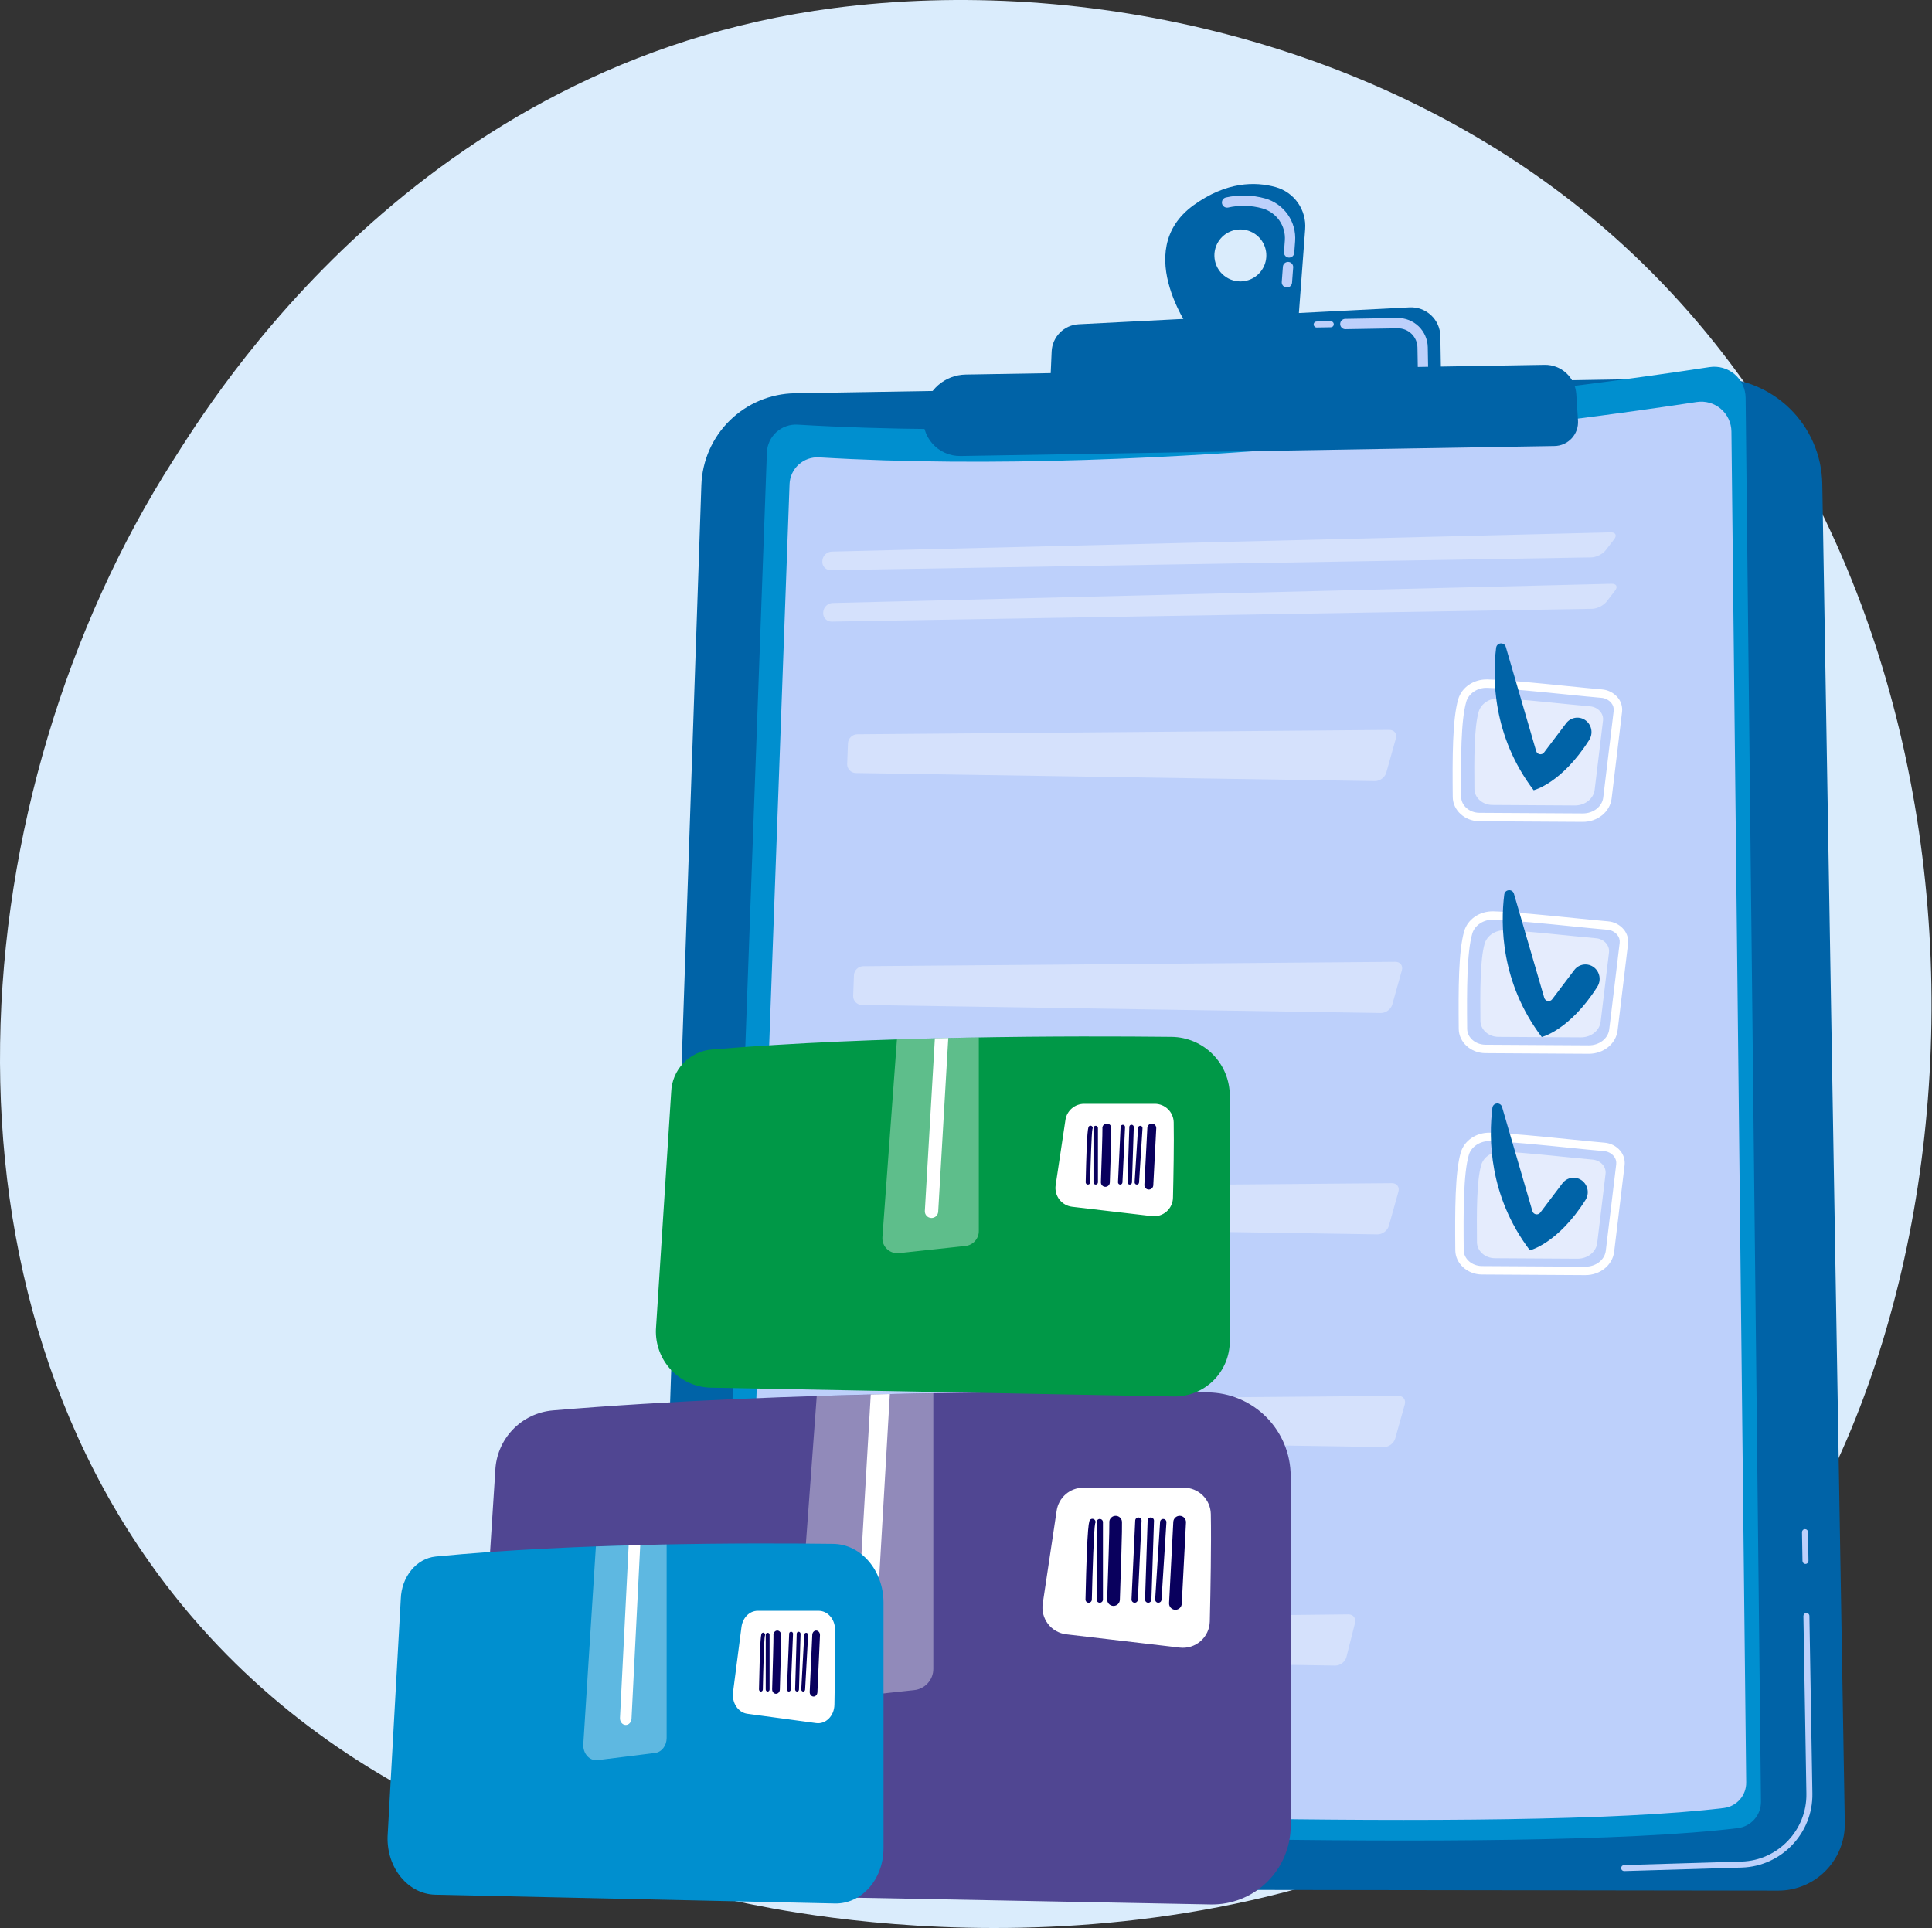
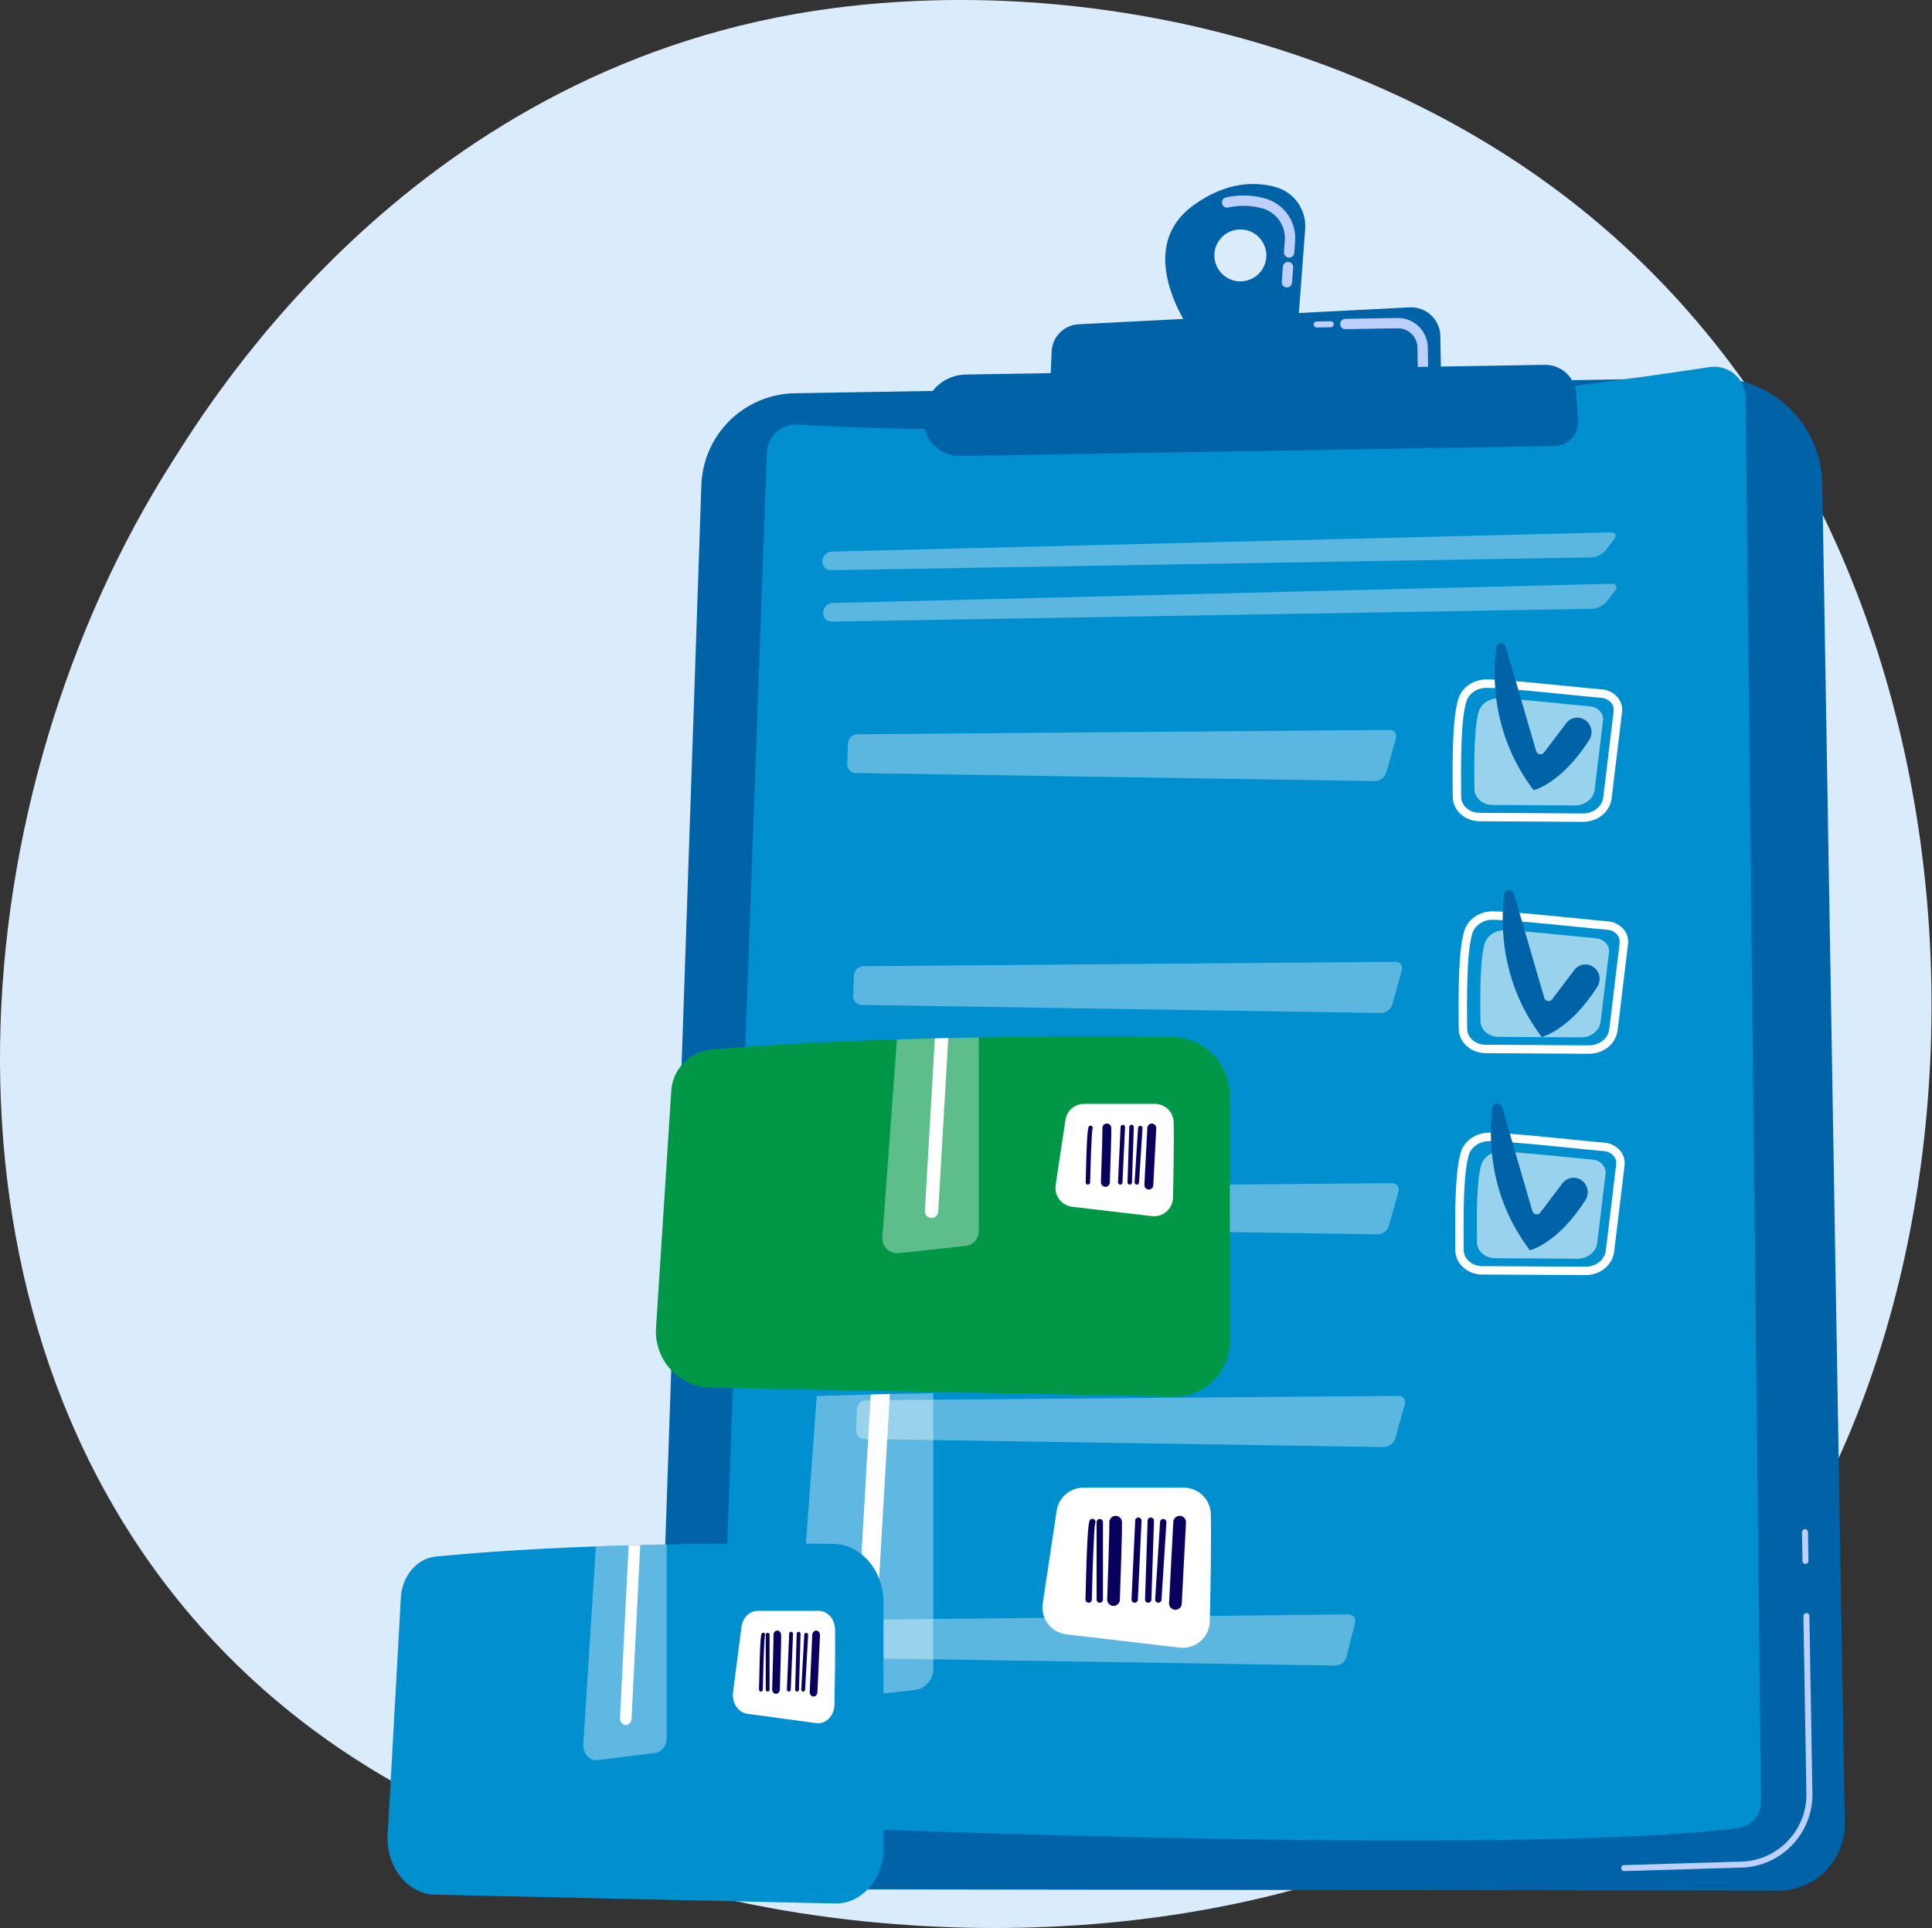
<svg xmlns="http://www.w3.org/2000/svg" width="501" height="500" viewBox="0 0 501 500" fill="none">
  <rect x="0" y="0" width="501" height="500" fill="#333333" stroke="none" />
  <path d="M442.819 429.67C432.534 440.428 422.803 447.366 415.114 452.848C324.733 517.282 217.789 498.499 195.06 493.913C161.496 487.139 96.62 474.047 49.715 419.24C-21.247 336.323 -10.197 205.69 44.846 119.457C54.915 103.685 108.099 16.138 216.195 2.098C281.614 -6.399 357.871 10.738 413.094 56.708C529.012 153.204 520.76 348.141 442.819 429.67Z" fill="#DAECFC" />
  <path d="M444.094 97.982L206.106 101.984C199.783 102.09 193.744 104.621 189.234 109.053C184.725 113.485 182.091 119.481 181.875 125.8L170.11 471.135C170.027 473.572 170.435 476 171.309 478.276C172.184 480.552 173.507 482.628 175.2 484.382C176.893 486.137 178.922 487.532 181.165 488.487C183.408 489.441 185.821 489.935 188.259 489.938L461.107 490.309C463.401 490.312 465.671 489.859 467.787 488.974C469.903 488.09 471.821 486.793 473.43 485.159C475.039 483.525 476.306 481.587 477.158 479.458C478.009 477.329 478.428 475.051 478.389 472.759L472.551 125.497C472.425 118.075 469.357 111.007 464.021 105.847C458.684 100.687 451.517 97.858 444.094 97.982Z" fill="#0063A7" />
  <path d="M421.153 485.239H421.156L451.67 484.331C461.942 484.026 470.158 475.418 469.985 465.144L469.21 419.062C469.207 418.856 469.121 418.66 468.973 418.517C468.825 418.374 468.626 418.295 468.42 418.298C468.214 418.305 468.02 418.391 467.877 418.538C467.734 418.686 467.655 418.884 467.656 419.089L468.43 465.17C468.589 474.598 461.049 482.497 451.624 482.777L421.11 483.685C420.91 483.699 420.722 483.79 420.588 483.939C420.453 484.087 420.381 484.282 420.386 484.483C420.392 484.683 420.475 484.874 420.618 485.015C420.761 485.156 420.952 485.236 421.153 485.239Z" fill="#BDD0FB" />
  <path d="M468.213 405.579C468.418 405.574 468.612 405.488 468.754 405.34C468.896 405.192 468.973 404.994 468.97 404.789L468.845 397.327C468.841 397.12 468.756 396.924 468.608 396.781C468.46 396.637 468.261 396.559 468.054 396.562H468.05C467.845 396.567 467.649 396.653 467.507 396.801C467.365 396.948 467.287 397.147 467.29 397.352L467.415 404.815C467.418 405.021 467.504 405.217 467.652 405.36C467.8 405.504 467.999 405.582 468.206 405.579H468.213Z" fill="#BDD0FB" />
  <path d="M443.316 95.198C410.89 100.151 299.362 115.661 206.843 110.122C205.842 110.06 204.839 110.199 203.892 110.531C202.946 110.863 202.075 111.381 201.332 112.054C200.589 112.727 199.988 113.542 199.565 114.452C199.141 115.361 198.904 116.345 198.867 117.347L186.274 464.235C186.19 466.519 187.014 468.744 188.565 470.423C190.117 472.102 192.27 473.098 194.553 473.195C233.454 474.841 393.647 481.041 450.631 474.102C452.306 473.896 453.846 473.08 454.957 471.809C456.067 470.539 456.67 468.903 456.649 467.216L452.67 103.15C452.658 101.986 452.396 100.838 451.902 99.784C451.408 98.73 450.693 97.795 449.806 97.041C448.92 96.287 447.881 95.732 446.761 95.414C445.641 95.096 444.466 95.022 443.316 95.198Z" fill="#008FCF" />
-   <path d="M439.986 104.246C408.781 109.013 301.453 123.939 212.418 118.608C211.454 118.549 210.489 118.683 209.578 119.002C208.667 119.321 207.83 119.82 207.115 120.468C206.399 121.115 205.821 121.9 205.413 122.775C205.006 123.65 204.778 124.597 204.742 125.562L192.624 459.387C192.543 461.585 193.336 463.726 194.829 465.342C196.322 466.957 198.394 467.917 200.592 468.01C238.027 469.594 392.189 475.56 447.028 468.882C448.639 468.684 450.121 467.899 451.19 466.676C452.259 465.453 452.839 463.879 452.819 462.256L448.99 111.899C448.978 110.779 448.726 109.674 448.25 108.66C447.775 107.645 447.087 106.745 446.233 106.019C445.38 105.293 444.38 104.759 443.302 104.454C442.224 104.148 441.093 104.077 439.986 104.246Z" fill="#BDD0FB" />
  <g opacity="0.6">
    <path opacity="0.6" d="M215.451 147.869C215.153 147.878 214.855 147.824 214.579 147.711C214.302 147.599 214.052 147.43 213.844 147.215C213.636 147 213.475 146.745 213.371 146.465C213.268 146.184 213.224 145.885 213.242 145.587L213.25 145.427C213.291 144.8 213.563 144.21 214.013 143.771C214.463 143.332 215.059 143.074 215.687 143.048L417.675 138.059C418.953 138.028 419.361 138.831 418.581 139.844L416.406 142.672C415.627 143.686 413.943 144.532 412.665 144.554L215.451 147.869Z" fill="white" />
  </g>
  <g opacity="0.6">
    <path opacity="0.6" d="M417.899 151.39C419.177 151.358 419.585 152.162 418.805 153.175L416.63 156.003C415.851 157.016 414.167 157.863 412.889 157.885L215.675 161.201C215.377 161.209 215.079 161.155 214.803 161.043C214.526 160.93 214.276 160.761 214.068 160.546C213.86 160.332 213.699 160.076 213.595 159.796C213.492 159.516 213.448 159.217 213.466 158.919L213.474 158.758C213.515 158.131 213.787 157.541 214.237 157.102C214.687 156.663 215.283 156.405 215.911 156.379L417.899 151.39Z" fill="white" />
  </g>
  <path d="M378.276 266.847C378.172 256.435 378.201 246.664 379.68 241.517C380.575 238.401 383.665 236.283 387.215 236.338C387.252 236.338 387.288 236.34 387.325 236.341C392.288 236.48 400.726 237.332 408.171 238.083C411.591 238.427 414.698 238.742 416.955 238.931C417.747 238.99 418.518 239.207 419.224 239.569C419.93 239.932 420.556 240.432 421.066 241.04C421.495 241.555 421.815 242.152 422.006 242.795C422.197 243.438 422.255 244.113 422.177 244.779L419.472 267.216C419.053 270.697 415.826 273.304 411.965 273.282L385.177 273.122C385.153 273.122 385.128 273.122 385.104 273.121C381.366 273.063 378.31 270.262 378.276 266.847ZM416.772 241.109C414.506 240.919 411.385 240.604 407.952 240.257C400.91 239.548 392.147 238.663 387.263 238.526C384.754 238.397 382.4 239.967 381.781 242.12C380.384 246.985 380.359 256.582 380.461 266.826C380.484 269.061 382.576 270.895 385.137 270.935H385.19L411.978 271.095C414.727 271.111 417.016 269.331 417.302 266.953L420.007 244.516C420.049 244.142 420.014 243.763 419.905 243.402C419.796 243.042 419.614 242.708 419.372 242.419C419.048 242.038 418.651 241.726 418.204 241.501C417.758 241.276 417.271 241.142 416.772 241.109V241.109Z" fill="white" />
  <path opacity="0.6" d="M413.86 243.319C408.239 242.847 396.029 241.415 390.23 241.253C387.772 241.184 385.594 242.635 384.984 244.757C383.8 248.879 383.82 257.131 383.896 264.749C383.919 267.03 385.985 268.883 388.543 268.899L409.95 269.026C412.583 269.042 414.796 267.281 415.077 264.947L417.238 247.018C417.463 245.164 415.943 243.494 413.86 243.319Z" fill="white" />
  <g opacity="0.6">
    <path opacity="0.6" d="M361.83 249.435C363.108 249.425 363.872 250.423 363.526 251.654L361.043 260.508C360.698 261.738 359.37 262.73 358.092 262.71L223.478 260.615C223.176 260.611 222.877 260.546 222.599 260.424C222.322 260.303 222.071 260.127 221.863 259.907C221.654 259.687 221.492 259.428 221.385 259.144C221.279 258.861 221.23 258.559 221.242 258.256L221.442 252.913C221.472 252.29 221.738 251.702 222.186 251.267C222.633 250.832 223.229 250.584 223.853 250.571L361.83 249.435Z" fill="white" />
  </g>
  <path d="M376.722 206.703C376.619 196.292 376.648 186.52 378.126 181.374C379.022 178.257 382.111 176.14 385.662 176.195C385.698 176.195 385.734 176.197 385.771 176.197C390.734 176.336 399.173 177.188 406.617 177.939C410.037 178.283 413.145 178.598 415.402 178.787C416.193 178.846 416.964 179.063 417.67 179.426C418.376 179.788 419.003 180.288 419.512 180.896C419.941 181.411 420.261 182.009 420.452 182.652C420.643 183.294 420.702 183.969 420.624 184.635L417.919 207.071C417.499 210.552 414.272 213.16 410.412 213.137L383.624 212.977C383.599 212.977 383.575 212.977 383.55 212.976C379.812 212.919 376.757 210.118 376.722 206.703ZM415.218 180.966C412.952 180.775 409.831 180.46 406.399 180.113C399.357 179.404 390.593 178.519 385.71 178.382C383.2 178.253 380.847 179.823 380.227 181.977C378.83 186.841 378.806 196.439 378.908 206.682C378.931 208.918 381.023 210.752 383.584 210.792C383.602 210.792 383.62 210.792 383.637 210.792L410.425 210.951C413.173 210.968 415.462 209.187 415.749 206.809L418.454 184.372C418.495 183.998 418.46 183.619 418.351 183.259C418.242 182.898 418.06 182.564 417.818 182.276C417.494 181.895 417.097 181.583 416.651 181.357C416.204 181.132 415.717 180.999 415.218 180.965V180.966Z" fill="white" />
  <path opacity="0.6" d="M412.307 183.176C406.686 182.704 394.476 181.272 388.676 181.109C386.219 181.04 384.041 182.492 383.431 184.614C382.247 188.735 382.267 196.988 382.343 204.605C382.366 206.887 384.432 208.74 386.99 208.755L408.397 208.883C411.029 208.898 413.243 207.137 413.524 204.804L415.685 186.875C415.909 185.02 414.39 183.351 412.307 183.176Z" fill="white" />
  <g opacity="0.6">
    <path opacity="0.6" d="M360.276 189.291C361.554 189.281 362.318 190.279 361.972 191.51L359.489 200.365C359.144 201.595 357.816 202.586 356.538 202.566L221.924 200.471C221.621 200.467 221.322 200.402 221.045 200.28C220.768 200.159 220.517 199.983 220.309 199.763C220.1 199.543 219.938 199.284 219.831 199.001C219.725 198.717 219.676 198.415 219.688 198.112L219.888 192.769C219.918 192.146 220.184 191.558 220.632 191.123C221.079 190.689 221.675 190.44 222.299 190.428L360.276 189.291Z" fill="white" />
  </g>
  <path d="M377.383 324.252C377.279 313.842 377.308 304.069 378.787 298.924C379.682 295.806 382.771 293.688 386.323 293.744C386.359 293.744 386.395 293.746 386.431 293.746C391.394 293.885 399.832 294.737 407.277 295.488C410.697 295.833 413.804 296.147 416.061 296.336C416.853 296.395 417.624 296.612 418.33 296.974C419.036 297.337 419.663 297.837 420.172 298.445C420.601 298.96 420.921 299.558 421.112 300.201C421.303 300.844 421.361 301.519 421.283 302.185L418.578 324.621C418.159 328.101 414.932 330.709 411.072 330.686L384.283 330.527L384.21 330.526C380.473 330.468 377.417 327.667 377.383 324.252ZM415.879 298.515C413.612 298.323 410.492 298.008 407.059 297.662C400.017 296.953 391.254 296.068 386.37 295.931C383.86 295.829 381.507 297.371 380.888 299.526C379.49 304.39 379.466 313.988 379.568 324.23C379.591 326.466 381.684 328.3 384.244 328.34H384.297L411.085 328.5C413.834 328.516 416.123 326.736 416.409 324.358L419.114 301.922C419.156 301.548 419.121 301.169 419.012 300.808C418.902 300.447 418.721 300.113 418.478 299.825C418.154 299.444 417.757 299.132 417.311 298.907C416.865 298.681 416.378 298.548 415.879 298.514L415.879 298.515Z" fill="white" />
  <path opacity="0.6" d="M412.967 300.725C407.346 300.253 395.136 298.821 389.336 298.658C386.879 298.589 384.701 300.041 384.091 302.163C382.907 306.284 382.927 314.537 383.003 322.154C383.026 324.436 385.092 326.289 387.65 326.304L409.057 326.431C411.689 326.447 413.903 324.686 414.184 322.352L416.345 304.423C416.569 302.569 415.05 300.9 412.967 300.725Z" fill="white" />
  <g opacity="0.6">
    <path opacity="0.6" d="M360.936 306.841C362.214 306.83 362.978 307.829 362.633 309.059L360.149 317.913C359.804 319.144 358.476 320.135 357.198 320.115L222.584 318.021C222.281 318.017 221.982 317.952 221.705 317.83C221.428 317.709 221.177 317.533 220.969 317.313C220.76 317.093 220.598 316.834 220.491 316.551C220.385 316.267 220.336 315.965 220.348 315.662L220.548 310.319C220.579 309.696 220.844 309.108 221.292 308.673C221.739 308.239 222.335 307.99 222.959 307.977L360.936 306.841Z" fill="white" />
  </g>
  <g opacity="0.6">
    <path opacity="0.6" d="M362.584 362.003C363.863 361.992 364.626 362.99 364.281 364.221L361.798 373.075C361.452 374.305 360.124 375.296 358.846 375.276L224.233 373.182C223.93 373.178 223.631 373.113 223.353 372.992C223.076 372.87 222.826 372.694 222.617 372.474C222.409 372.255 222.246 371.995 222.14 371.712C222.033 371.428 221.984 371.126 221.996 370.823L222.196 365.48C222.227 364.857 222.493 364.269 222.94 363.834C223.388 363.399 223.984 363.151 224.607 363.138L362.584 362.003Z" fill="white" />
  </g>
  <g opacity="0.6">
    <path opacity="0.6" d="M349.626 418.668C350.904 418.654 351.694 419.657 351.381 420.896L349.153 429.725C348.841 430.964 347.539 431.962 346.261 431.942L226.391 430.077C226.088 430.072 225.789 430.007 225.511 429.886C225.234 429.764 224.983 429.589 224.774 429.369C224.565 429.149 224.402 428.89 224.295 428.607C224.188 428.323 224.138 428.021 224.149 427.718L224.337 422.374C224.366 421.751 224.631 421.162 225.077 420.727C225.523 420.291 226.118 420.04 226.742 420.026L349.626 418.668Z" fill="white" />
  </g>
  <path d="M309.634 87.085L336.597 84.234L338.449 59.428C338.634 57.007 337.974 54.596 336.581 52.607C335.188 50.618 333.148 49.173 330.81 48.519C325.521 47.055 318.044 47.062 309.549 53.187C292.887 65.199 309.634 87.085 309.634 87.085ZM314.913 66.35C314.891 65.018 315.264 63.71 315.985 62.59C316.706 61.47 317.743 60.59 318.965 60.059C320.187 59.529 321.538 59.373 322.849 59.611C324.159 59.849 325.37 60.469 326.327 61.395C327.285 62.321 327.946 63.51 328.228 64.812C328.51 66.114 328.399 67.47 327.91 68.708C327.421 69.947 326.576 71.013 325.481 71.772C324.386 72.53 323.091 72.947 321.759 72.97C319.974 72.999 318.249 72.319 316.965 71.077C315.682 69.836 314.944 68.135 314.914 66.349L314.913 66.35Z" fill="#0063A7" />
  <path d="M333.613 74.543C333.438 74.53 333.267 74.482 333.11 74.403C332.953 74.324 332.814 74.215 332.699 74.082C332.584 73.949 332.497 73.795 332.442 73.628C332.387 73.461 332.366 73.285 332.379 73.11L332.674 69.159C332.7 68.805 332.866 68.477 333.135 68.245C333.403 68.014 333.753 67.898 334.107 67.925C334.461 67.951 334.79 68.117 335.021 68.386C335.253 68.655 335.368 69.004 335.341 69.358L335.047 73.309C335.034 73.484 334.986 73.655 334.907 73.812C334.828 73.969 334.719 74.109 334.586 74.224C334.453 74.338 334.298 74.425 334.131 74.48C333.964 74.535 333.788 74.556 333.613 74.543V74.543ZM334.191 66.801C333.837 66.775 333.508 66.609 333.277 66.34C333.046 66.072 332.93 65.722 332.957 65.368L333.181 62.369C333.32 60.521 332.816 58.683 331.754 57.165C330.692 55.647 329.137 54.543 327.354 54.041C324.447 53.233 321.384 53.159 318.441 53.827C318.1 53.89 317.748 53.818 317.459 53.627C317.17 53.436 316.966 53.14 316.891 52.801C316.816 52.463 316.875 52.108 317.055 51.812C317.236 51.517 317.524 51.302 317.86 51.215C321.231 50.452 324.738 50.537 328.068 51.463C330.447 52.132 332.521 53.603 333.939 55.626C335.357 57.65 336.032 60.102 335.848 62.567L335.624 65.567C335.611 65.742 335.564 65.913 335.484 66.07C335.405 66.227 335.296 66.366 335.163 66.481C335.03 66.596 334.875 66.683 334.708 66.738C334.541 66.793 334.365 66.814 334.19 66.801H334.191Z" fill="#BDD0FB" />
  <path d="M373.72 99.621L373.51 87.168C373.493 86.149 373.271 85.143 372.857 84.211C372.443 83.278 371.845 82.439 371.1 81.743C370.355 81.047 369.477 80.507 368.519 80.157C367.561 79.808 366.542 79.654 365.524 79.706L279.716 84.091C277.879 84.185 276.142 84.961 274.846 86.268C273.55 87.574 272.788 89.317 272.709 91.155L272.193 103.133L373.72 99.621Z" fill="#0063A7" />
  <path d="M345.149 84.868C345.349 84.855 345.537 84.766 345.673 84.618C345.809 84.47 345.883 84.275 345.878 84.074C345.874 83.874 345.792 83.682 345.65 83.54C345.508 83.398 345.316 83.317 345.115 83.313L341.423 83.375C341.321 83.376 341.219 83.397 341.125 83.437C341.031 83.477 340.946 83.536 340.875 83.609C340.803 83.683 340.748 83.77 340.711 83.866C340.674 83.961 340.656 84.063 340.659 84.165C340.663 84.372 340.748 84.568 340.896 84.711C341.044 84.855 341.243 84.933 341.45 84.93L345.142 84.868L345.149 84.868Z" fill="#BDD0FB" />
  <path d="M369.477 96.386C369.733 96.287 369.952 96.112 370.105 95.885C370.258 95.658 370.338 95.389 370.333 95.115L370.248 90.077C370.214 88.023 369.364 86.067 367.888 84.639C366.411 83.211 364.427 82.428 362.373 82.462L348.799 82.691C348.452 82.709 348.126 82.861 347.889 83.115C347.652 83.368 347.523 83.704 347.529 84.051C347.535 84.398 347.676 84.729 347.921 84.975C348.166 85.22 348.498 85.361 348.845 85.367L362.419 85.138C363.763 85.117 365.061 85.63 366.027 86.564C366.993 87.499 367.549 88.778 367.573 90.123L367.658 95.16C367.662 95.376 367.717 95.587 367.82 95.776C367.923 95.966 368.069 96.127 368.248 96.248C368.427 96.368 368.632 96.444 368.846 96.468C369.06 96.492 369.276 96.464 369.477 96.386Z" fill="#BDD0FB" />
  <path d="M400.545 94.611L250.409 97.132C247.794 97.176 245.278 98.141 243.306 99.859C241.334 101.577 240.031 103.936 239.629 106.52L239.514 107.256C239.3 108.629 239.389 110.032 239.774 111.366C240.159 112.701 240.831 113.936 241.744 114.983C242.656 116.031 243.787 116.867 245.056 117.431C246.325 117.996 247.703 118.277 249.092 118.254L403.122 115.664C403.961 115.65 404.788 115.465 405.553 115.122C406.319 114.779 407.006 114.284 407.575 113.667C408.143 113.05 408.581 112.324 408.86 111.534C409.14 110.743 409.256 109.903 409.202 109.066L408.754 102.178C408.619 100.103 407.692 98.161 406.163 96.752C404.635 95.343 402.623 94.577 400.545 94.611Z" fill="#0063A7" />
  <path d="M413.373 250.897C412.996 250.598 412.563 250.378 412.099 250.249C411.635 250.12 411.15 250.085 410.673 250.146C410.195 250.207 409.735 250.363 409.319 250.604C408.902 250.846 408.538 251.168 408.248 251.552L402.496 259.157C402.366 259.328 402.191 259.461 401.991 259.539C401.79 259.617 401.572 259.637 401.36 259.598C401.148 259.559 400.952 259.462 400.792 259.318C400.632 259.174 400.516 258.988 400.456 258.781L392.589 231.784C392.197 230.437 390.25 230.602 390.077 231.994C389.109 239.782 389.11 254.841 399.801 268.937C399.801 268.937 407.015 267.232 414.213 255.901C414.716 255.111 414.909 254.162 414.754 253.238C414.599 252.314 414.107 251.48 413.373 250.897Z" fill="#0063A7" />
-   <path d="M411.268 186.89C410.891 186.592 410.458 186.371 409.994 186.243C409.53 186.114 409.045 186.079 408.568 186.14C408.09 186.201 407.63 186.356 407.213 186.598C406.797 186.839 406.433 187.161 406.143 187.545L400.391 195.15C400.261 195.322 400.086 195.454 399.886 195.532C399.685 195.61 399.467 195.631 399.255 195.592C399.043 195.553 398.847 195.456 398.687 195.312C398.527 195.167 398.411 194.982 398.351 194.775L390.484 167.778C390.092 166.431 388.145 166.596 387.972 167.988C387.004 175.775 387.005 190.834 397.696 204.931C397.696 204.931 404.909 203.226 412.108 191.895C412.611 191.104 412.804 190.155 412.649 189.231C412.494 188.307 412.002 187.473 411.268 186.89Z" fill="#0063A7" />
+   <path d="M411.268 186.89C410.891 186.592 410.458 186.371 409.994 186.243C409.53 186.114 409.045 186.079 408.568 186.14C408.09 186.201 407.63 186.356 407.213 186.598C406.797 186.839 406.433 187.161 406.143 187.545L400.391 195.15C400.261 195.322 400.086 195.454 399.886 195.532C399.685 195.61 399.467 195.631 399.255 195.592C399.043 195.553 398.847 195.456 398.687 195.312C398.527 195.167 398.411 194.982 398.351 194.775L390.484 167.778C390.092 166.431 388.145 166.596 387.972 167.988C387.004 175.775 387.005 190.834 397.696 204.931C397.696 204.931 404.909 203.226 412.108 191.895C412.611 191.104 412.804 190.155 412.649 189.231C412.494 188.307 412.002 187.473 411.268 186.89" fill="#0063A7" />
  <path d="M410.298 306.21C409.92 305.911 409.487 305.691 409.023 305.562C408.559 305.433 408.074 305.398 407.597 305.459C407.119 305.52 406.659 305.676 406.243 305.917C405.826 306.159 405.462 306.481 405.172 306.865L399.42 314.47C399.29 314.642 399.115 314.774 398.915 314.852C398.714 314.93 398.496 314.95 398.284 314.911C398.073 314.873 397.876 314.776 397.716 314.631C397.557 314.487 397.44 314.301 397.38 314.095L389.513 287.097C389.121 285.751 387.174 285.916 387.001 287.308C386.033 295.095 386.034 310.154 396.725 324.251C396.725 324.251 403.939 322.545 411.137 311.214C411.64 310.424 411.833 309.475 411.678 308.551C411.523 307.627 411.031 306.793 410.298 306.21Z" fill="#0063A7" />
-   <path d="M313.926 493.89C316.634 493.942 319.326 493.453 321.843 492.452C324.36 491.451 326.653 489.958 328.586 488.061C330.52 486.164 332.056 483.9 333.105 481.403C334.153 478.905 334.693 476.223 334.693 473.514V382.834C334.697 377.111 332.442 371.618 328.418 367.548C324.395 363.477 318.928 361.159 313.205 361.096C277.451 360.707 203.708 360.687 143.371 365.772C139.393 366.111 135.677 367.896 132.925 370.788C130.173 373.681 128.576 377.481 128.435 381.471L122.796 469.141C122.697 471.895 123.147 474.641 124.12 477.22C125.093 479.798 126.57 482.157 128.464 484.159C130.358 486.16 132.632 487.765 135.153 488.878C137.674 489.992 140.391 490.593 143.147 490.645L313.926 493.89Z" fill="url(#paint0_linear_29_397)" />
  <path d="M313.984 392.645C314.136 400.361 313.907 412.604 313.72 420.513C313.697 421.485 313.471 422.442 313.057 423.321C312.644 424.201 312.051 424.985 311.317 425.622C310.583 426.259 309.724 426.737 308.795 427.023C307.866 427.309 306.887 427.398 305.921 427.285L276.496 423.836C275.566 423.727 274.668 423.432 273.854 422.969C273.04 422.506 272.327 421.884 271.759 421.14C271.19 420.396 270.777 419.545 270.543 418.638C270.31 417.731 270.261 416.787 270.4 415.861L274.012 391.766C274.26 390.111 275.094 388.6 276.362 387.508C277.63 386.416 279.248 385.815 280.922 385.815H306.999C308.825 385.813 310.58 386.527 311.886 387.804C313.193 389.081 313.946 390.819 313.984 392.645Z" fill="white" />
  <path opacity="0.37" d="M237.087 438.307L212.542 440.955C211.735 441.042 210.92 440.951 210.153 440.688C209.386 440.425 208.686 439.996 208.103 439.432C207.519 438.869 207.067 438.184 206.778 437.426C206.489 436.669 206.37 435.857 206.429 435.048L211.796 362.032C222.085 361.706 232.234 361.468 242.027 361.3V432.805C242.028 434.17 241.523 435.487 240.611 436.502C239.699 437.518 238.444 438.161 237.087 438.307Z" fill="white" />
  <path d="M227.027 425.652C226.991 426.281 226.716 426.872 226.258 427.304C225.8 427.737 225.194 427.978 224.565 427.978C224.516 427.978 224.468 427.976 224.42 427.973C224.096 427.955 223.779 427.873 223.487 427.731C223.196 427.59 222.934 427.393 222.719 427.151C222.503 426.909 222.337 426.626 222.231 426.32C222.125 426.014 222.08 425.69 222.099 425.366L225.8 361.641C227.459 361.6 229.106 361.562 230.751 361.526L227.027 425.652Z" fill="white" />
  <path d="M300.376 415.646C300.586 415.646 300.787 415.566 300.94 415.423C301.093 415.28 301.185 415.083 301.198 414.874L302.471 394.803C302.478 394.695 302.463 394.587 302.428 394.484C302.393 394.382 302.338 394.288 302.267 394.207C302.195 394.126 302.109 394.059 302.011 394.012C301.914 393.964 301.809 393.936 301.701 393.93C301.592 393.92 301.483 393.933 301.38 393.967C301.277 394.001 301.181 394.056 301.1 394.128C301.018 394.2 300.952 394.288 300.905 394.386C300.859 394.484 300.832 394.591 300.828 394.7L299.555 414.772C299.548 414.88 299.563 414.988 299.598 415.09C299.633 415.192 299.687 415.287 299.759 415.368C299.83 415.449 299.917 415.515 300.014 415.562C300.111 415.61 300.217 415.638 300.325 415.644C300.342 415.646 300.359 415.646 300.376 415.646Z" fill="url(#paint1_linear_29_397)" />
  <path d="M297.756 415.646C297.97 415.646 298.175 415.563 298.329 415.415C298.483 415.266 298.572 415.064 298.579 414.85L299.246 394.394C299.253 394.176 299.174 393.964 299.024 393.804C298.875 393.645 298.669 393.551 298.45 393.544C298.341 393.534 298.23 393.547 298.126 393.583C298.022 393.618 297.927 393.676 297.846 393.751C297.766 393.826 297.702 393.917 297.66 394.019C297.618 394.121 297.597 394.23 297.6 394.34L296.933 414.796C296.926 415.014 297.006 415.226 297.155 415.386C297.304 415.545 297.511 415.639 297.729 415.646L297.756 415.646Z" fill="url(#paint2_linear_29_397)" />
  <path d="M294.204 415.644C294.096 415.639 293.99 415.613 293.892 415.568C293.794 415.522 293.707 415.457 293.634 415.377C293.561 415.297 293.505 415.204 293.468 415.102C293.432 415 293.416 414.892 293.421 414.785C293.747 407.913 294.369 394.806 294.379 394.359C294.38 394.141 294.468 393.932 294.623 393.778C294.7 393.702 294.791 393.642 294.891 393.601C294.991 393.56 295.098 393.539 295.206 393.54C295.314 393.54 295.421 393.562 295.521 393.604C295.621 393.646 295.711 393.707 295.787 393.784C295.863 393.861 295.924 393.952 295.964 394.052C296.005 394.152 296.026 394.259 296.026 394.367C296.026 394.706 295.225 411.499 295.064 414.862C295.055 415.073 294.964 415.272 294.811 415.419C294.658 415.565 294.454 415.646 294.243 415.646C294.23 415.646 294.217 415.646 294.204 415.644Z" fill="url(#paint3_linear_29_397)" />
  <path d="M288.756 416.469C289.183 416.469 289.592 416.303 289.899 416.007C290.205 415.711 290.385 415.307 290.399 414.881C291.095 395.061 290.973 394.615 290.893 394.319C290.781 393.917 290.522 393.573 290.167 393.355C289.812 393.137 289.388 393.062 288.979 393.145C288.571 393.227 288.209 393.462 287.967 393.8C287.724 394.139 287.619 394.557 287.673 394.97C287.726 396.161 287.358 407.693 287.11 414.766C287.103 414.982 287.138 415.197 287.213 415.399C287.289 415.602 287.404 415.787 287.551 415.946C287.698 416.104 287.875 416.231 288.072 416.321C288.269 416.41 288.481 416.46 288.697 416.468C288.716 416.469 288.737 416.469 288.756 416.469Z" fill="url(#paint4_linear_29_397)" />
  <path d="M285.19 415.646C285.298 415.646 285.405 415.625 285.505 415.584C285.604 415.542 285.695 415.482 285.772 415.405C285.848 415.329 285.909 415.238 285.95 415.138C285.991 415.038 286.013 414.931 286.013 414.823V394.751C286.013 394.533 285.926 394.324 285.771 394.169C285.617 394.015 285.408 393.928 285.189 393.928C284.971 393.928 284.762 394.015 284.607 394.169C284.453 394.324 284.366 394.533 284.366 394.751V414.823C284.366 414.931 284.387 415.038 284.429 415.138C284.47 415.238 284.531 415.329 284.607 415.405C284.684 415.482 284.774 415.543 284.874 415.584C284.974 415.625 285.081 415.646 285.19 415.646Z" fill="url(#paint5_linear_29_397)" />
  <path d="M282.309 415.646C282.524 415.646 282.73 415.562 282.884 415.412C283.038 415.262 283.127 415.057 283.132 414.842C283.29 407.868 283.658 396.476 283.987 395.107C284.077 394.946 284.111 394.759 284.082 394.577C284.054 394.395 283.965 394.228 283.83 394.102C283.695 393.977 283.522 393.9 283.338 393.884C283.155 393.869 282.971 393.915 282.817 394.017C282.369 394.311 281.943 394.589 281.486 414.804C281.481 415.022 281.563 415.233 281.714 415.391C281.865 415.549 282.072 415.641 282.29 415.646H282.309Z" fill="url(#paint6_linear_29_397)" />
  <path d="M304.805 417.474C305.226 417.473 305.632 417.311 305.938 417.021C306.243 416.731 306.426 416.334 306.448 415.913L307.545 394.836C307.568 394.4 307.416 393.973 307.124 393.649C306.831 393.325 306.422 393.13 305.986 393.107C305.552 393.089 305.127 393.243 304.804 393.534C304.481 393.825 304.284 394.232 304.257 394.666L303.159 415.743C303.136 416.179 303.288 416.606 303.58 416.93C303.873 417.255 304.282 417.449 304.718 417.472C304.747 417.474 304.776 417.474 304.805 417.474Z" fill="url(#paint7_linear_29_397)" />
  <path d="M318.901 347.847V284.165C318.903 280.146 317.32 276.288 314.494 273.43C311.669 270.571 307.83 268.943 303.811 268.899C278.701 268.626 226.914 268.612 184.541 272.183C181.747 272.421 179.137 273.674 177.205 275.706C175.272 277.737 174.15 280.406 174.051 283.208L170.091 344.776C170.021 346.71 170.337 348.639 171.02 350.45C171.704 352.26 172.741 353.917 174.071 355.323C175.401 356.729 176.998 357.855 178.769 358.637C180.539 359.419 182.448 359.841 184.383 359.878L304.317 362.158C306.219 362.194 308.109 361.85 309.877 361.148C311.645 360.445 313.255 359.396 314.613 358.064C315.971 356.731 317.05 355.142 317.786 353.387C318.522 351.633 318.901 349.75 318.901 347.847Z" fill="url(#paint8_linear_29_397)" />
  <path d="M304.358 291.055C304.465 296.474 304.304 305.072 304.172 310.626C304.156 311.309 303.998 311.981 303.707 312.598C303.416 313.216 303 313.767 302.484 314.214C301.969 314.662 301.366 314.997 300.713 315.198C300.061 315.399 299.373 315.462 298.695 315.382L278.031 312.96C277.378 312.883 276.747 312.676 276.175 312.351C275.603 312.026 275.103 311.589 274.704 311.066C274.304 310.544 274.014 309.946 273.85 309.31C273.686 308.673 273.652 308.009 273.749 307.359L276.286 290.438C276.46 289.276 277.046 288.214 277.936 287.447C278.827 286.68 279.963 286.258 281.139 286.258H299.452C300.735 286.257 301.967 286.758 302.885 287.655C303.802 288.552 304.331 289.773 304.358 291.055Z" fill="white" />
  <path opacity="0.37" d="M250.356 323.124L233.118 324.983C232.551 325.044 231.978 324.98 231.44 324.795C230.901 324.611 230.409 324.31 229.999 323.914C229.59 323.518 229.272 323.037 229.069 322.505C228.866 321.972 228.783 321.402 228.824 320.834L232.593 269.557C239.819 269.328 246.947 269.161 253.824 269.043V319.259C253.824 320.217 253.47 321.142 252.83 321.855C252.19 322.569 251.309 323.02 250.356 323.124Z" fill="white" />
  <path d="M243.29 314.235C243.264 314.677 243.071 315.092 242.75 315.396C242.428 315.699 242.003 315.869 241.561 315.869C241.527 315.869 241.493 315.868 241.459 315.865C241.232 315.852 241.009 315.795 240.804 315.696C240.599 315.597 240.416 315.458 240.264 315.288C240.113 315.118 239.996 314.92 239.922 314.705C239.847 314.49 239.815 314.262 239.829 314.035L242.428 269.281C243.593 269.253 244.749 269.227 245.905 269.201L243.29 314.235Z" fill="white" />
  <path d="M294.801 307.208C294.948 307.208 295.09 307.152 295.197 307.051C295.304 306.95 295.369 306.812 295.378 306.665L296.272 292.571C296.277 292.495 296.267 292.419 296.242 292.347C296.218 292.275 296.179 292.209 296.129 292.152C296.079 292.095 296.018 292.048 295.95 292.015C295.881 291.982 295.807 291.962 295.731 291.958C295.655 291.951 295.579 291.96 295.506 291.984C295.434 292.008 295.367 292.046 295.309 292.097C295.252 292.147 295.205 292.209 295.173 292.278C295.14 292.347 295.121 292.422 295.118 292.498L294.224 306.594C294.22 306.67 294.23 306.746 294.254 306.818C294.279 306.89 294.318 306.956 294.368 307.013C294.418 307.07 294.479 307.116 294.547 307.15C294.615 307.183 294.69 307.202 294.765 307.207C294.778 307.208 294.79 307.208 294.801 307.208Z" fill="url(#paint9_linear_29_397)" />
  <path d="M292.961 307.208C293.111 307.208 293.255 307.15 293.363 307.045C293.471 306.941 293.534 306.799 293.539 306.649L294.008 292.283C294.013 292.13 293.956 291.981 293.852 291.869C293.747 291.757 293.602 291.691 293.449 291.686C293.372 291.679 293.294 291.688 293.221 291.713C293.148 291.738 293.081 291.779 293.025 291.831C292.968 291.884 292.924 291.948 292.894 292.02C292.864 292.091 292.85 292.168 292.852 292.245L292.383 306.611C292.378 306.764 292.434 306.913 292.539 307.025C292.644 307.137 292.789 307.203 292.942 307.208L292.961 307.208Z" fill="url(#paint10_linear_29_397)" />
  <path d="M290.467 307.207C290.391 307.204 290.316 307.185 290.248 307.153C290.179 307.121 290.117 307.075 290.066 307.019C290.015 306.963 289.976 306.898 289.95 306.826C289.924 306.755 289.913 306.679 289.917 306.603C290.146 301.777 290.583 292.573 290.59 292.259C290.593 292.107 290.656 291.963 290.764 291.857C290.873 291.752 291.019 291.693 291.17 291.693C291.322 291.694 291.467 291.754 291.575 291.861C291.682 291.968 291.744 292.113 291.746 292.264C291.746 292.503 291.183 304.297 291.07 306.658C291.064 306.806 291 306.946 290.892 307.049C290.785 307.151 290.642 307.208 290.494 307.208C290.485 307.208 290.476 307.208 290.467 307.207Z" fill="url(#paint11_linear_29_397)" />
  <path d="M286.641 307.786C286.94 307.786 287.228 307.67 287.443 307.462C287.658 307.254 287.784 306.97 287.795 306.671C288.283 292.752 288.198 292.438 288.141 292.231C288.065 291.946 287.884 291.701 287.634 291.546C287.384 291.39 287.084 291.336 286.795 291.395C286.507 291.453 286.251 291.619 286.081 291.86C285.911 292.1 285.839 292.396 285.879 292.688C285.916 293.524 285.658 301.623 285.484 306.59C285.479 306.741 285.503 306.893 285.556 307.035C285.61 307.177 285.69 307.307 285.794 307.418C285.897 307.529 286.021 307.619 286.159 307.682C286.298 307.745 286.447 307.78 286.598 307.785C286.613 307.786 286.627 307.786 286.641 307.786Z" fill="url(#paint12_linear_29_397)" />
-   <path d="M284.136 307.208C284.212 307.208 284.288 307.193 284.358 307.164C284.429 307.135 284.492 307.093 284.546 307.039C284.6 306.985 284.643 306.921 284.672 306.851C284.701 306.781 284.716 306.705 284.715 306.629V292.533C284.717 292.457 284.703 292.38 284.674 292.309C284.646 292.238 284.604 292.173 284.55 292.118C284.496 292.063 284.432 292.02 284.361 291.99C284.29 291.96 284.214 291.945 284.137 291.945C284.061 291.945 283.985 291.96 283.914 291.99C283.843 292.02 283.779 292.063 283.725 292.118C283.671 292.173 283.629 292.238 283.6 292.309C283.572 292.38 283.558 292.457 283.559 292.533V306.629C283.559 306.705 283.574 306.78 283.603 306.851C283.632 306.921 283.674 306.985 283.728 307.038C283.781 307.092 283.845 307.135 283.915 307.164C283.985 307.193 284.06 307.208 284.136 307.208Z" fill="url(#paint13_linear_29_397)" />
  <path d="M282.113 307.208C282.264 307.208 282.409 307.149 282.517 307.044C282.625 306.938 282.687 306.795 282.691 306.644C282.802 301.746 283.06 293.745 283.291 292.784C283.355 292.671 283.378 292.54 283.358 292.412C283.338 292.285 283.276 292.167 283.181 292.079C283.086 291.991 282.965 291.937 282.836 291.926C282.707 291.915 282.578 291.948 282.47 292.019C282.155 292.225 281.856 292.421 281.535 306.617C281.532 306.77 281.589 306.919 281.695 307.029C281.801 307.14 281.946 307.205 282.1 307.209L282.113 307.208Z" fill="url(#paint14_linear_29_397)" />
  <path d="M297.911 308.492C298.207 308.491 298.492 308.378 298.707 308.174C298.921 307.97 299.05 307.691 299.065 307.396L299.836 292.594C299.851 292.288 299.745 291.988 299.54 291.76C299.334 291.533 299.047 291.396 298.741 291.379C298.436 291.367 298.138 291.475 297.911 291.68C297.684 291.884 297.546 292.17 297.527 292.474L296.755 307.276C296.74 307.582 296.846 307.882 297.052 308.11C297.257 308.338 297.544 308.475 297.85 308.491C297.871 308.492 297.891 308.492 297.911 308.492Z" fill="url(#paint15_linear_29_397)" />
  <path d="M229.11 479.331V415.649C229.11 407.282 223.299 400.474 216.069 400.383C194.369 400.109 149.613 400.096 112.992 403.666C107.995 404.154 104.109 408.893 103.928 414.692L100.505 476.26C100.251 484.403 105.815 491.207 112.856 491.362L216.507 493.641C223.428 493.793 229.11 487.342 229.11 479.331Z" fill="url(#paint16_linear_29_397)" />
  <path d="M216.542 422.539C216.634 427.958 216.495 436.555 216.381 442.11C216.322 445 214.129 447.202 211.648 446.865L193.79 444.443C191.411 444.121 189.734 441.585 190.089 438.843L192.281 421.922C192.593 419.519 194.376 417.742 196.475 417.742H212.302C214.608 417.742 216.496 419.871 216.542 422.539Z" fill="white" />
  <path opacity="0.37" d="M169.871 454.606L154.973 456.466C152.889 456.726 151.11 454.737 151.264 452.317L154.521 401.04C160.766 400.811 166.926 400.644 172.87 400.527V450.743C172.869 452.728 171.576 454.393 169.871 454.606Z" fill="white" />
  <path d="M163.765 445.719C163.719 446.642 163.059 447.352 162.271 447.352C162.241 447.352 162.212 447.351 162.183 447.349C161.356 447.294 160.725 446.474 160.774 445.518L163.02 400.765C164.027 400.736 165.027 400.711 166.026 400.684L163.765 445.719Z" fill="white" />
  <path d="M208.283 438.692C208.419 438.682 208.547 438.621 208.639 438.52C208.732 438.419 208.783 438.287 208.781 438.15L209.554 424.054C209.571 423.911 209.531 423.767 209.444 423.653C209.357 423.539 209.229 423.463 209.087 423.441C209.016 423.44 208.945 423.453 208.88 423.479C208.814 423.506 208.754 423.546 208.705 423.597C208.655 423.647 208.616 423.708 208.591 423.774C208.566 423.84 208.554 423.911 208.557 423.982L207.784 438.078C207.767 438.221 207.807 438.364 207.894 438.479C207.981 438.593 208.109 438.669 208.252 438.691C208.262 438.692 208.272 438.692 208.283 438.692Z" fill="url(#paint17_linear_29_397)" />
  <path d="M206.693 438.692C206.832 438.682 206.962 438.618 207.055 438.513C207.148 438.409 207.197 438.273 207.192 438.133L207.597 423.767C207.61 423.624 207.567 423.482 207.477 423.37C207.387 423.259 207.256 423.187 207.114 423.17C206.796 423.152 206.607 423.411 206.598 423.729L206.193 438.095C206.18 438.238 206.223 438.38 206.313 438.492C206.403 438.603 206.533 438.675 206.676 438.692L206.693 438.692Z" fill="url(#paint18_linear_29_397)" />
  <path d="M204.536 438.691C204.394 438.672 204.265 438.598 204.176 438.485C204.087 438.372 204.046 438.229 204.061 438.087C204.26 433.261 204.637 424.056 204.643 423.742C204.633 423.671 204.639 423.598 204.66 423.529C204.68 423.46 204.716 423.396 204.764 423.342C204.811 423.287 204.87 423.244 204.936 423.214C205.002 423.185 205.073 423.17 205.145 423.17C205.218 423.17 205.289 423.186 205.355 423.217C205.42 423.247 205.478 423.291 205.525 423.346C205.573 423.401 205.607 423.465 205.627 423.534C205.647 423.604 205.652 423.677 205.642 423.748C205.642 423.986 205.156 435.779 205.058 438.141C205.062 438.279 205.012 438.414 204.919 438.516C204.827 438.619 204.698 438.682 204.56 438.692C204.552 438.692 204.544 438.692 204.536 438.691Z" fill="url(#paint19_linear_29_397)" />
  <path d="M201.23 439.27C201.766 439.27 202.209 438.779 202.227 438.155C202.65 424.236 202.576 423.922 202.527 423.714C202.382 423.097 201.828 422.734 201.301 422.903C200.812 423.057 200.506 423.606 200.573 424.171C200.605 425.008 200.382 433.106 200.231 438.073C200.212 438.711 200.643 439.247 201.194 439.269C201.206 439.27 201.219 439.27 201.23 439.27Z" fill="url(#paint20_linear_29_397)" />
  <path d="M199.065 438.692C199.208 438.681 199.34 438.614 199.434 438.506C199.528 438.397 199.575 438.257 199.565 438.114V424.018C199.575 423.946 199.57 423.873 199.55 423.803C199.53 423.734 199.495 423.669 199.447 423.615C199.4 423.56 199.341 423.516 199.275 423.486C199.209 423.455 199.138 423.44 199.065 423.44C198.993 423.44 198.921 423.455 198.855 423.486C198.789 423.516 198.731 423.56 198.683 423.615C198.636 423.669 198.601 423.734 198.581 423.803C198.56 423.873 198.555 423.946 198.566 424.018V438.114C198.556 438.257 198.603 438.397 198.697 438.506C198.79 438.614 198.923 438.681 199.065 438.692Z" fill="url(#paint21_linear_29_397)" />
  <path d="M197.317 438.692C197.457 438.681 197.588 438.616 197.681 438.511C197.775 438.406 197.823 438.268 197.817 438.127C197.912 433.229 198.136 425.229 198.336 424.268C198.38 424.173 198.402 424.07 198.399 423.966C198.396 423.862 198.368 423.76 198.317 423.668C198.288 423.607 198.245 423.553 198.192 423.51C198.139 423.467 198.077 423.437 198.011 423.421C197.945 423.405 197.876 423.404 197.809 423.418C197.743 423.432 197.68 423.461 197.626 423.502C197.354 423.709 197.095 423.904 196.818 438.101C196.806 438.243 196.85 438.385 196.942 438.496C197.033 438.606 197.164 438.677 197.307 438.692L197.317 438.692Z" fill="url(#paint22_linear_29_397)" />
  <path d="M210.97 439.975C211.498 439.975 211.939 439.497 211.968 438.879L212.634 424.078C212.662 423.44 212.239 422.897 211.687 422.863C211.165 422.82 210.667 423.32 210.638 423.958L209.971 438.759C209.943 439.397 210.366 439.94 210.917 439.974C210.935 439.975 210.953 439.975 210.97 439.975Z" fill="url(#paint23_linear_29_397)" />
  <defs>
    <linearGradient id="paint0_linear_29_397" x1="687245" y1="281636" x2="595658" y2="354626" gradientUnits="userSpaceOnUse">
      <stop stop-color="#594B98" />
      <stop offset="1" stop-color="#504692" />
    </linearGradient>
    <linearGradient id="paint1_linear_29_397" x1="1315.27" y1="57916.3" x2="3862.4" y2="58413.8" gradientUnits="userSpaceOnUse">
      <stop stop-color="#09005D" />
      <stop offset="1" stop-color="#1A0F91" />
    </linearGradient>
    <linearGradient id="paint2_linear_29_397" x1="982.547" y1="59098.5" x2="3031.58" y2="59410.2" gradientUnits="userSpaceOnUse">
      <stop stop-color="#09005D" />
      <stop offset="1" stop-color="#1A0F91" />
    </linearGradient>
    <linearGradient id="paint3_linear_29_397" x1="1099.77" y1="59292.2" x2="3392.51" y2="59684.8" gradientUnits="userSpaceOnUse">
      <stop stop-color="#09005D" />
      <stop offset="1" stop-color="#1A0F91" />
    </linearGradient>
    <linearGradient id="paint4_linear_29_397" x1="1631.67" y1="62975.2" x2="4926.84" y2="63763.7" gradientUnits="userSpaceOnUse">
      <stop stop-color="#09005D" />
      <stop offset="1" stop-color="#1A0F91" />
    </linearGradient>
    <linearGradient id="paint5_linear_29_397" x1="578.008" y1="58800.1" x2="2051.57" y2="58962.4" gradientUnits="userSpaceOnUse">
      <stop stop-color="#09005D" />
      <stop offset="1" stop-color="#1A0F91" />
    </linearGradient>
    <linearGradient id="paint6_linear_29_397" x1="994.292" y1="59059" x2="3285.57" y2="59457.7" gradientUnits="userSpaceOnUse">
      <stop stop-color="#09005D" />
      <stop offset="1" stop-color="#1A0F91" />
    </linearGradient>
    <linearGradient id="paint7_linear_29_397" x1="2134.53" y1="64680.1" x2="5856.68" y2="65654.7" gradientUnits="userSpaceOnUse">
      <stop stop-color="#09005D" />
      <stop offset="1" stop-color="#1A0F91" />
    </linearGradient>
    <linearGradient id="paint8_linear_29_397" x1="304140" y1="173520" x2="278311" y2="248174" gradientUnits="userSpaceOnUse">
      <stop stop-color="#009847" />
      <stop offset="1" stop-color="#019546" />
    </linearGradient>
    <linearGradient id="paint9_linear_29_397" x1="841.672" y1="32182.1" x2="2097.8" y2="32427.4" gradientUnits="userSpaceOnUse">
      <stop stop-color="#09005D" />
      <stop offset="1" stop-color="#1A0F91" />
    </linearGradient>
    <linearGradient id="paint10_linear_29_397" x1="619.54" y1="32828.6" x2="1629.89" y2="32982.3" gradientUnits="userSpaceOnUse">
      <stop stop-color="#09005D" />
      <stop offset="1" stop-color="#1A0F91" />
    </linearGradient>
    <linearGradient id="paint11_linear_29_397" x1="706.246" y1="32903.1" x2="1836.78" y2="33096.8" gradientUnits="userSpaceOnUse">
      <stop stop-color="#09005D" />
      <stop offset="1" stop-color="#1A0F91" />
    </linearGradient>
    <linearGradient id="paint12_linear_29_397" x1="1090.33" y1="34966.7" x2="2715.98" y2="35355.5" gradientUnits="userSpaceOnUse">
      <stop stop-color="#09005D" />
      <stop offset="1" stop-color="#1A0F91" />
    </linearGradient>
    <linearGradient id="paint13_linear_29_397" x1="358.19" y1="32641.4" x2="1084.87" y2="32721.4" gradientUnits="userSpaceOnUse">
      <stop stop-color="#09005D" />
      <stop offset="1" stop-color="#1A0F91" />
    </linearGradient>
    <linearGradient id="paint14_linear_29_397" x1="656.928" y1="32753.2" x2="1786.95" y2="32949.8" gradientUnits="userSpaceOnUse">
      <stop stop-color="#09005D" />
      <stop offset="1" stop-color="#1A0F91" />
    </linearGradient>
    <linearGradient id="paint15_linear_29_397" x1="1387.29" y1="35947.5" x2="3222.99" y2="36428.1" gradientUnits="userSpaceOnUse">
      <stop stop-color="#09005D" />
      <stop offset="1" stop-color="#1A0F91" />
    </linearGradient>
    <linearGradient id="paint16_linear_29_397" x1="220910" y1="248070" x2="165073" y2="321858" gradientUnits="userSpaceOnUse">
      <stop stop-color="#008FCF" />
      <stop offset="1" stop-color="#0063A7" />
    </linearGradient>
    <linearGradient id="paint17_linear_29_397" x1="-58.506" y1="43391.2" x2="1042.41" y2="43577.6" gradientUnits="userSpaceOnUse">
      <stop stop-color="#09005D" />
      <stop offset="1" stop-color="#1A0F91" />
    </linearGradient>
    <linearGradient id="paint18_linear_29_397" x1="-72.466" y1="44238.5" x2="807.319" y2="44354.5" gradientUnits="userSpaceOnUse">
      <stop stop-color="#09005D" />
      <stop offset="1" stop-color="#1A0F91" />
    </linearGradient>
    <linearGradient id="paint19_linear_29_397" x1="-79.042" y1="44328.7" x2="910.262" y2="44475.8" gradientUnits="userSpaceOnUse">
      <stop stop-color="#09005D" />
      <stop offset="1" stop-color="#1A0F91" />
    </linearGradient>
    <linearGradient id="paint20_linear_29_397" x1="-98.127" y1="47012.1" x2="1319.12" y2="47305" gradientUnits="userSpaceOnUse">
      <stop stop-color="#09005D" />
      <stop offset="1" stop-color="#1A0F91" />
    </linearGradient>
    <linearGradient id="paint21_linear_29_397" x1="-98.449" y1="43834.6" x2="535.52" y2="43895.5" gradientUnits="userSpaceOnUse">
      <stop stop-color="#09005D" />
      <stop offset="1" stop-color="#1A0F91" />
    </linearGradient>
    <linearGradient id="paint22_linear_29_397" x1="-112.125" y1="43989.4" x2="872.895" y2="44137.7" gradientUnits="userSpaceOnUse">
      <stop stop-color="#09005D" />
      <stop offset="1" stop-color="#1A0F91" />
    </linearGradient>
    <linearGradient id="paint23_linear_29_397" x1="-20.184" y1="48522.4" x2="1588.72" y2="48886.5" gradientUnits="userSpaceOnUse">
      <stop stop-color="#09005D" />
      <stop offset="1" stop-color="#1A0F91" />
    </linearGradient>
  </defs>
</svg>